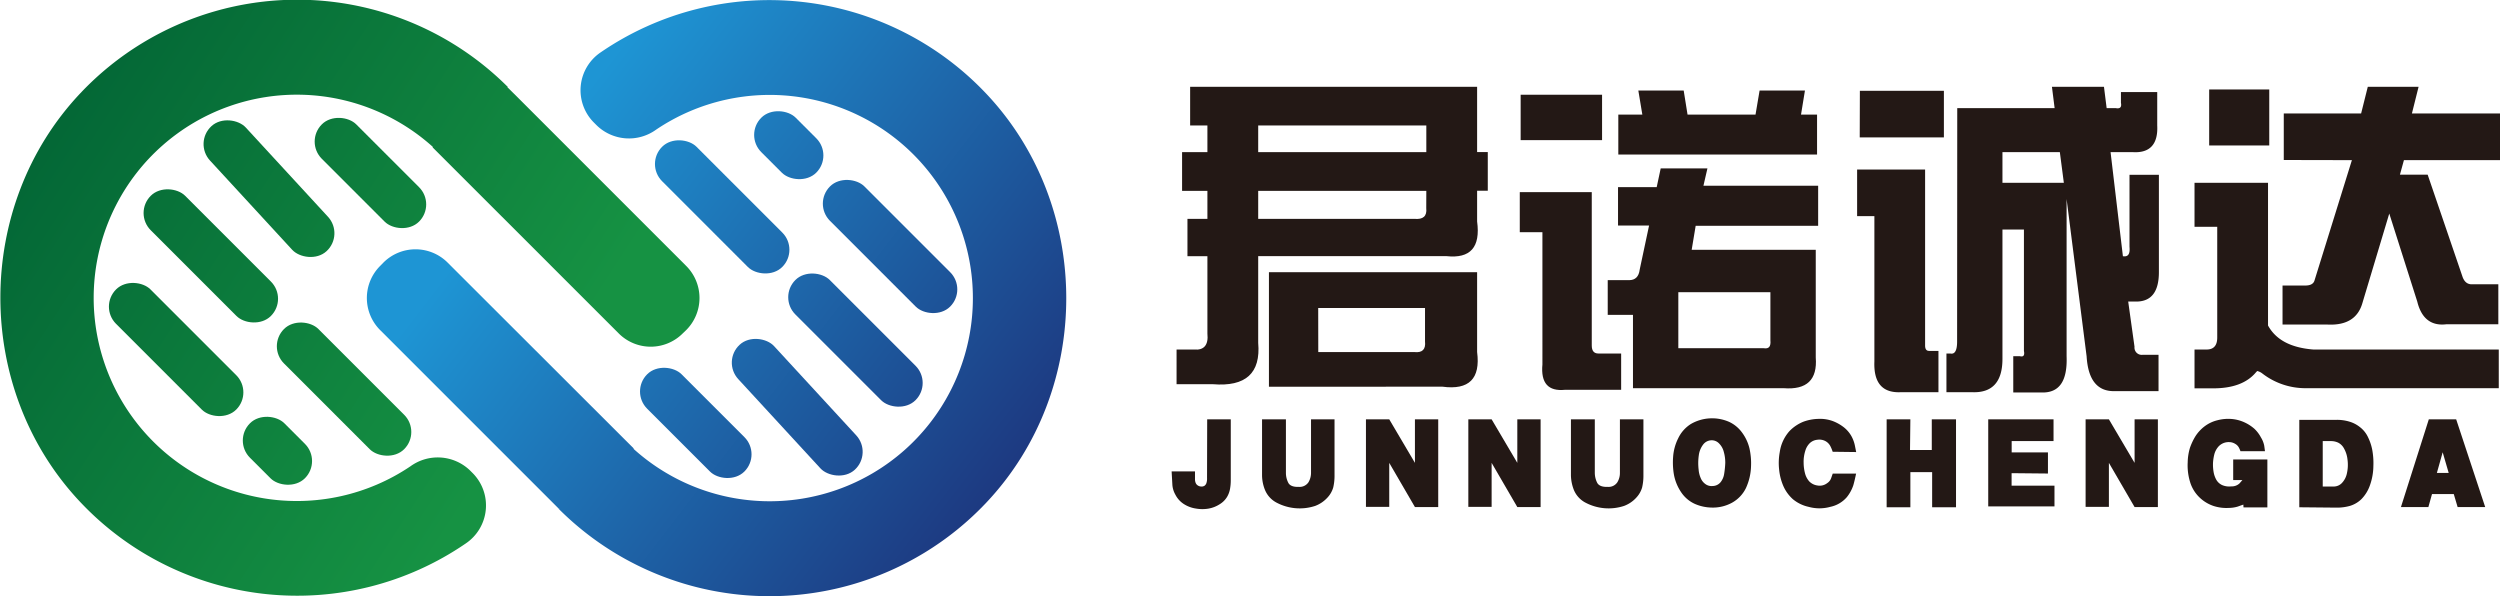
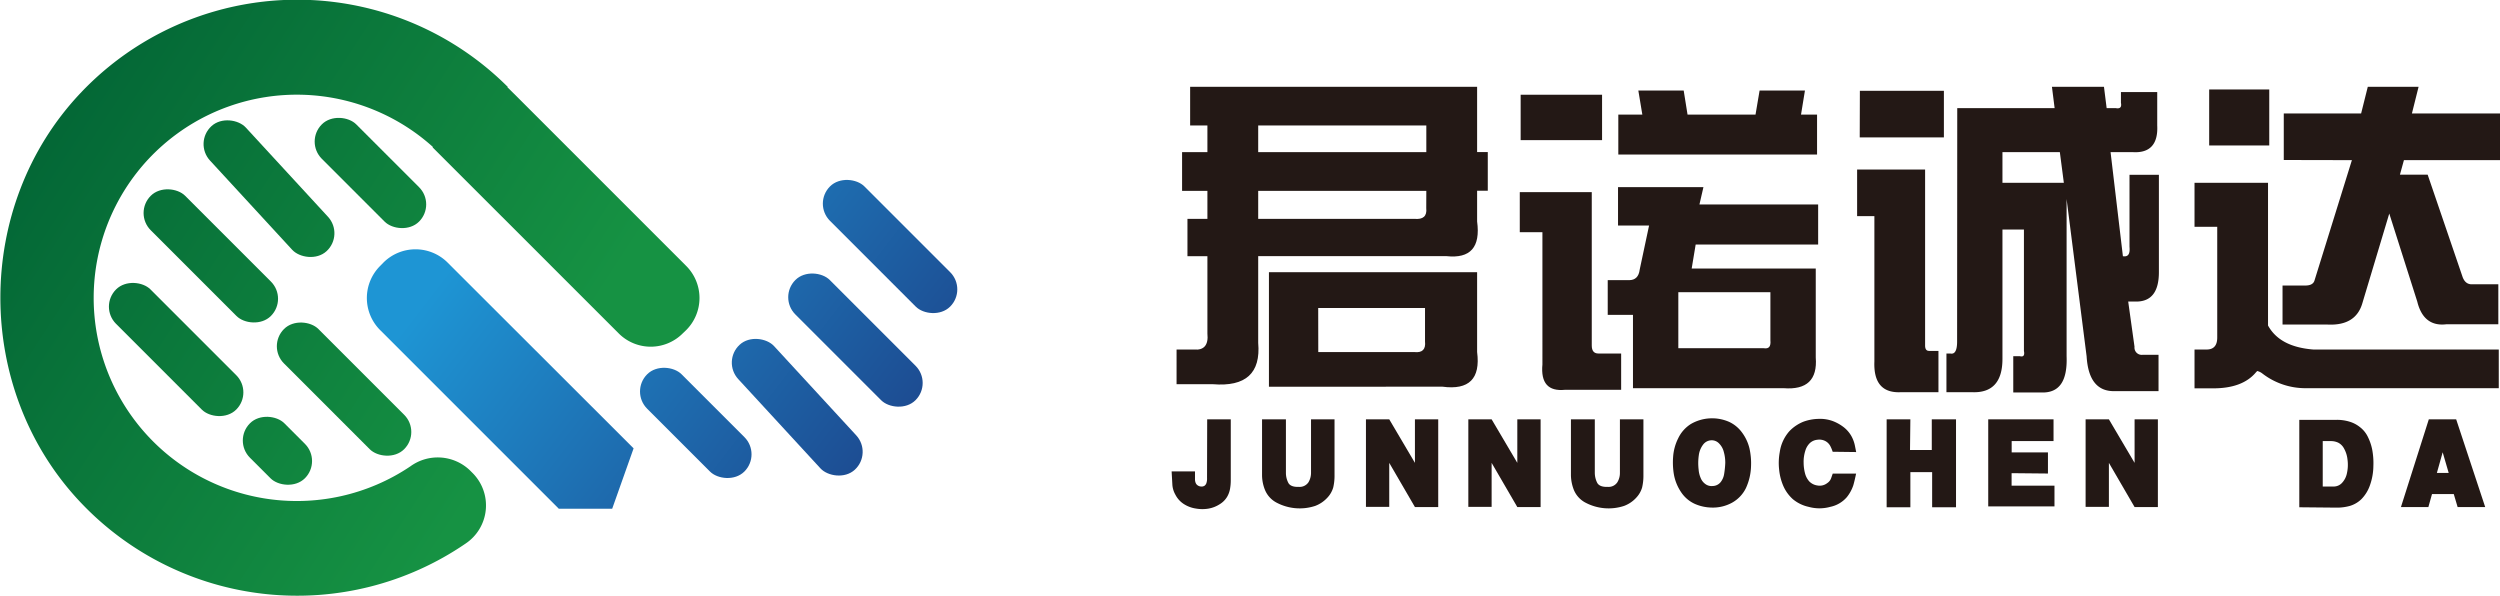
<svg xmlns="http://www.w3.org/2000/svg" xmlns:xlink="http://www.w3.org/1999/xlink" id="图层_1" data-name="图层 1" viewBox="0 0 344.54 82.14">
  <defs>
    <style>.cls-1{fill:#231815;}.cls-2{fill:url(#未命名的渐变_5);}.cls-3{fill:url(#未命名的渐变_5-2);}.cls-4{fill:url(#未命名的渐变_5-3);}.cls-5{fill:url(#未命名的渐变_5-4);}.cls-6{fill:url(#未命名的渐变_5-5);}.cls-7{fill:url(#未命名的渐变_5-6);}.cls-8{fill:url(#未命名的渐变_5-7);}.cls-9{fill:url(#未命名的渐变_5-8);}.cls-10{fill:url(#未命名的渐变_4);}.cls-11{fill:url(#未命名的渐变_4-2);}.cls-12{fill:url(#未命名的渐变_4-3);}.cls-13{fill:url(#未命名的渐变_4-4);}.cls-14{fill:url(#未命名的渐变_4-5);}.cls-15{fill:url(#未命名的渐变_4-6);}.cls-16{fill:url(#未命名的渐变_4-7);}.cls-17{fill:url(#未命名的渐变_4-8);}</style>
    <linearGradient id="未命名的渐变_5" x1="18.06" y1="-8.63" x2="87.26" y2="36.26" gradientUnits="userSpaceOnUse">
      <stop offset="0" stop-color="#026435" />
      <stop offset="1" stop-color="#169243" />
    </linearGradient>
    <linearGradient id="未命名的渐变_5-2" x1="1.71" y1="16.57" x2="70.91" y2="61.46" xlink:href="#未命名的渐变_5" />
    <linearGradient id="未命名的渐变_5-3" x1="-6.46" y1="29.16" x2="62.74" y2="74.05" gradientTransform="translate(42.15 -3.01) rotate(45)" xlink:href="#未命名的渐变_5" />
    <linearGradient id="未命名的渐变_5-4" x1="0.85" y1="17.9" x2="70.05" y2="62.79" gradientTransform="translate(34.43 -10.16) rotate(45)" xlink:href="#未命名的渐变_5" />
    <linearGradient id="未命名的渐变_5-5" x1="-2.1" y1="22.44" x2="67.1" y2="67.33" gradientTransform="translate(52.79 -17.77) rotate(45)" xlink:href="#未命名的渐变_5" />
    <linearGradient id="未命名的渐变_5-6" x1="-8.7" y1="32.61" x2="60.5" y2="77.5" gradientTransform="translate(56.11 -8.79) rotate(45)" xlink:href="#未命名的渐变_5" />
    <linearGradient id="未命名的渐变_5-7" x1="7.45" y1="7.72" x2="76.65" y2="52.61" gradientTransform="translate(28.35 -18.21) rotate(42.64)" xlink:href="#未命名的渐变_5" />
    <linearGradient id="未命名的渐变_5-8" x1="12.58" y1="-0.18" x2="81.77" y2="44.71" gradientTransform="translate(32.8 -29.06) rotate(45)" xlink:href="#未命名的渐变_5" />
    <linearGradient id="未命名的渐变_4" x1="129.89" y1="100.57" x2="57.28" y2="44.71" gradientUnits="userSpaceOnUse">
      <stop offset="0" stop-color="#1d2a73" />
      <stop offset="1" stop-color="#1e95d4" />
    </linearGradient>
    <linearGradient id="未命名的渐变_4-2" x1="149.36" y1="75.26" x2="76.76" y2="19.42" xlink:href="#未命名的渐变_4" />
    <linearGradient id="未命名的渐变_4-3" x1="158.97" y1="62.77" x2="86.38" y2="6.93" gradientTransform="translate(185.27 147.1) rotate(-135)" xlink:href="#未命名的渐变_4" />
    <linearGradient id="未命名的渐变_4-4" x1="150.96" y1="73.18" x2="78.36" y2="17.34" gradientTransform="translate(167.99 165.75) rotate(-135)" xlink:href="#未命名的渐变_4" />
    <linearGradient id="未命名的渐变_4-5" x1="153.01" y1="70.52" x2="80.41" y2="14.68" gradientTransform="translate(149.63 121.42) rotate(-135)" xlink:href="#未命名的渐变_4" />
    <linearGradient id="未命名的渐变_4-6" x1="160.53" y1="60.75" x2="87.93" y2="4.9" gradientTransform="translate(171.31 113.4) rotate(-135)" xlink:href="#未命名的渐变_4" />
    <linearGradient id="未命名的渐变_4-7" x1="143.5" y1="82.88" x2="70.91" y2="27.04" gradientTransform="translate(152.59 174.24) rotate(-137.36)" xlink:href="#未命名的渐变_4" />
    <linearGradient id="未命名的渐变_4-8" x1="137.26" y1="90.99" x2="64.67" y2="35.15" gradientTransform="translate(122.37 169.67) rotate(-135)" xlink:href="#未命名的渐变_4" />
  </defs>
  <title>logo</title>
  <path class="cls-1" d="M164.45,18.5V13.17H204v9h1.47v5.33H204v4.23c.48,3.55-.92,5.14-4.23,4.78H173.83V48.46q.55,6.26-6.25,5.7h-5V49.38H165c1.34.13,2-.61,1.83-2.2V36.52h-2.75V31.37h2.75V27.51h-3.49V22.18h3.49V18.5Zm9.38,3.68H197V18.5H173.83ZM197,27.51H173.83v3.86h21.51q1.83.18,1.65-1.47Zm-21.69,27V38.72H204v11q.72,5.52-4.78,4.78Zm6.8-4.78h13.24q1.65.18,1.47-1.47v-4.6H182.1Z" transform="translate(-0.43 -1.21)" />
-   <path class="cls-1" d="M213,33.21h-3.12V27.69h9.92V48.83c0,.74.31,1.1.92,1.1h3.13v5h-7.72c-2.33.24-3.37-.92-3.13-3.5ZM210,20.52V14.27h11.22v6.25Zm13.42,11.77V27h5.33l.55-2.58h6.44l-.55,2.39H251v5.52H234.12l-.55,3.31h17.1V50.48q.36,4.6-4.42,4.23H225.48V44.6H222V39.82h2.94c.86,0,1.35-.48,1.47-1.47l1.29-6.06ZM233,17h9.37l.56-3.31h6.25L248.64,17h2.21v5.51H223.46V17h3.31l-.55-3.31h6.25ZM243.5,49.2c.73.12,1-.25.92-1.1V41.48H231.73V49.2Z" transform="translate(-0.43 -1.21)" />
+   <path class="cls-1" d="M213,33.21h-3.12V27.69h9.92V48.83c0,.74.31,1.1.92,1.1h3.13v5h-7.72c-2.33.24-3.37-.92-3.13-3.5ZM210,20.52V14.27h11.22v6.25Zm13.42,11.77V27h5.33h6.44l-.55,2.39H251v5.52H234.12l-.55,3.31h17.1V50.48q.36,4.6-4.42,4.23H225.48V44.6H222V39.82h2.94c.86,0,1.35-.48,1.47-1.47l1.29-6.06ZM233,17h9.37l.56-3.31h6.25L248.64,17h2.21v5.51H223.46V17h3.31l-.55-3.31h6.25ZM243.5,49.2c.73.12,1-.25.92-1.1V41.48H231.73V49.2Z" transform="translate(-0.43 -1.21)" />
  <path class="cls-1" d="M258.75,31h-2.38V24.57h9.37V48.83c0,.49.18.74.55.74h1.29v5.69h-5.15q-3.85.2-3.68-4.22Zm-2-17.28h11.58v6.43H256.73Zm13.42,2.39h13.42l-.37-2.94h7.17l.37,2.94H292c.61.12.85-.12.73-.73V13.9h5v4.6c.13,2.57-1,3.8-3.3,3.68h-3.13L293,36.52c.73.12,1-.31.91-1.29V25.3h4.05V38.72q0,4.05-3.13,4.05h-1.1L294.6,49a1,1,0,0,0,1.1,1.11h2.21v5H292c-2.46.12-3.8-1.47-4-4.78l-2.76-21.69V50.3c.13,3.43-1,5.09-3.49,5h-3.86v-5h.92c.49.13.67-.12.55-.73V32.84H276.4V50.67c0,3.18-1.41,4.72-4.23,4.59h-3.49V49.93h.55c.61.13.92-.42.92-1.65ZM284.86,26.4l-.55-4.22H276.4V26.4Z" transform="translate(-0.43 -1.21)" />
  <path class="cls-1" d="M306,32.47h-3.13V26.4H313V46.07c1.1,2,3.19,3.07,6.25,3.31h25.55v5.33H318.13a9.72,9.72,0,0,1-5.88-2,1.88,1.88,0,0,0-.74-.37l-.18.19q-1.84,2.2-5.88,2.2h-2.58V49.38h1.66q1.47,0,1.47-1.65Zm7.17-11.21h-8.28V13.54h8.28Zm2,2V16.85h10.66l.92-3.68h7l-.92,3.68H345v6.43H331.73l-.55,2H335l4.78,14q.36,1.11,1.29,1.11h3.67v5.51h-7.17c-2.08.25-3.43-.8-4-3.12l-3.86-12.14L326,43q-.91,3.12-4.78,2.94H315V40.56h3.13c.73,0,1.16-.24,1.29-.74l5.14-16.54Z" transform="translate(-0.43 -1.21)" />
  <path class="cls-1" d="M166.8,59h3.25v8.37a6.62,6.62,0,0,1-.1,1.2,3.31,3.31,0,0,1-.41,1.12,3,3,0,0,1-1,1,4.18,4.18,0,0,1-1.54.61,5,5,0,0,1-1.72,0,4.21,4.21,0,0,1-1.75-.66,3.31,3.31,0,0,1-1.11-1.25A3.2,3.2,0,0,1,162,68l-.1-1.82h3.22c0,.47,0,.82,0,1.07a1.3,1.3,0,0,0,.11.55.74.74,0,0,0,.27.31.87.87,0,0,0,.47.15.72.72,0,0,0,.48-.12.8.8,0,0,0,.24-.34,2,2,0,0,0,.09-.71Z" transform="translate(-0.43 -1.21)" />
  <path class="cls-1" d="M174.36,59h3.29v7.4a3,3,0,0,0,.31,1.31c.2.43.7.63,1.49.6a1.46,1.46,0,0,0,1.31-.64,2.56,2.56,0,0,0,.35-1.27V59h3.24v7.68a7.06,7.06,0,0,1-.18,1.71,3.42,3.42,0,0,1-.81,1.41,4.36,4.36,0,0,1-1.67,1.13,6.82,6.82,0,0,1-5.33-.45,3.46,3.46,0,0,1-1.6-1.76,5.52,5.52,0,0,1-.4-2Z" transform="translate(-0.43 -1.21)" />
  <path class="cls-1" d="M191.89,65v6.06h-3.21V59h3.21l3.54,6V59h3.21V71.09h-3.21Z" transform="translate(-0.43 -1.21)" />
  <path class="cls-1" d="M206,65v6.06h-3.21V59H206l3.54,6V59h3.21V71.09h-3.21Z" transform="translate(-0.43 -1.21)" />
  <path class="cls-1" d="M216.93,59h3.29v7.4a3.1,3.1,0,0,0,.31,1.31c.21.43.7.63,1.5.6a1.44,1.44,0,0,0,1.3-.64,2.46,2.46,0,0,0,.35-1.27V59h3.24v7.68a7.06,7.06,0,0,1-.18,1.71,3.42,3.42,0,0,1-.81,1.41,4.29,4.29,0,0,1-1.67,1.13,6.82,6.82,0,0,1-5.33-.45,3.46,3.46,0,0,1-1.6-1.76,5.75,5.75,0,0,1-.4-2Z" transform="translate(-0.43 -1.21)" />
  <path class="cls-1" d="M231.12,66.6a10,10,0,0,1-.11-2.39,6.71,6.71,0,0,1,.7-2.59,4.7,4.7,0,0,1,1.79-2,5.85,5.85,0,0,1,5.23-.27,4.58,4.58,0,0,1,1.81,1.51,6,6,0,0,1,1,2.17,9.4,9.4,0,0,1,.21,2.44,7.7,7.7,0,0,1-.7,3,4.62,4.62,0,0,1-1.88,2,5.46,5.46,0,0,1-2.86.69,6,6,0,0,1-2.27-.49,4.5,4.5,0,0,1-1.85-1.52A6.4,6.4,0,0,1,231.12,66.6Zm3.41-.66a3.53,3.53,0,0,0,.27,1.12,1.89,1.89,0,0,0,.66.86,1.43,1.43,0,0,0,1,.27,1.44,1.44,0,0,0,1.09-.52,2.4,2.4,0,0,0,.5-1.18A12,12,0,0,0,238.2,65,5.42,5.42,0,0,0,238,63.5a2.48,2.48,0,0,0-.68-1.2,1.38,1.38,0,0,0-1.07-.41,1.47,1.47,0,0,0-1.1.59,3.08,3.08,0,0,0-.6,1.49A7.58,7.58,0,0,0,234.53,65.94Z" transform="translate(-0.43 -1.21)" />
  <path class="cls-1" d="M253,63.47a4.79,4.79,0,0,0-.33-.8A1.65,1.65,0,0,0,252,62a1.8,1.8,0,0,0-1.14-.18,1.75,1.75,0,0,0-1,.45,2.39,2.39,0,0,0-.61,1A5,5,0,0,0,249,65a5.9,5.9,0,0,0,.19,1.44,2.68,2.68,0,0,0,.58,1.11,1.94,1.94,0,0,0,1.15.57,1.68,1.68,0,0,0,1.33-.33,1.34,1.34,0,0,0,.54-.68l.22-.63h3.22c-.12.58-.24,1.11-.38,1.6a5.26,5.26,0,0,1-.9,1.65,4.12,4.12,0,0,1-2.27,1.33,5.61,5.61,0,0,1-3,0A5.07,5.07,0,0,1,247.51,70a5.29,5.29,0,0,1-1.32-1.84,7.5,7.5,0,0,1-.57-2.26,8.28,8.28,0,0,1,.09-2.39,5.5,5.5,0,0,1,1.34-2.89,5.55,5.55,0,0,1,1.94-1.3,6.42,6.42,0,0,1,2-.38,5.14,5.14,0,0,1,2,.29,5.89,5.89,0,0,1,1.54.86,4.14,4.14,0,0,1,1.05,1.22,4.56,4.56,0,0,1,.49,1.34l.17.86Z" transform="translate(-0.43 -1.21)" />
  <path class="cls-1" d="M263.66,63.23h3V59H270V71.12h-3.29V66.28h-3v4.84h-3.27V59h3.27Z" transform="translate(-0.43 -1.21)" />
  <path class="cls-1" d="M277.66,66.42v1.72h5.91V71h-9.13v-12h9V62h-5.77v1.56h5v2.91Z" transform="translate(-0.43 -1.21)" />
  <path class="cls-1" d="M291.07,65v6.06h-3.21V59h3.21l3.54,6V59h3.21V71.09h-3.21Z" transform="translate(-0.43 -1.21)" />
-   <path class="cls-1" d="M309.6,70.75l-.79.28a4.44,4.44,0,0,1-1.22.18,5.78,5.78,0,0,1-2.07-.26,5.14,5.14,0,0,1-1.86-1.09,4.93,4.93,0,0,1-1.33-2,7.82,7.82,0,0,1-.4-2.93,7.35,7.35,0,0,1,.31-2,8.15,8.15,0,0,1,.75-1.59,5.29,5.29,0,0,1,1.29-1.39,4.8,4.8,0,0,1,1.74-.82,5.88,5.88,0,0,1,1.76-.19,5.3,5.3,0,0,1,2,.49,5.61,5.61,0,0,1,1.36.89,4.59,4.59,0,0,1,.88,1.17,3.39,3.39,0,0,1,.46,1.16l.1.74H309.2a3.37,3.37,0,0,0-.24-.54,1.29,1.29,0,0,0-.47-.46,1.6,1.6,0,0,0-.83-.25,1.9,1.9,0,0,0-1.61.76,2.55,2.55,0,0,0-.45.92,6.36,6.36,0,0,0-.18,1.13,5.94,5.94,0,0,0,.07,1.25,3.34,3.34,0,0,0,.39,1.14,1.78,1.78,0,0,0,.84.74,2.44,2.44,0,0,0,1.22.16,1.54,1.54,0,0,0,1.13-.41l.4-.46H308.2V64.53h4.71v6.61h-3.29Z" transform="translate(-0.43 -1.21)" />
  <path class="cls-1" d="M317.31,71.12V59.07h5.15a6,6,0,0,1,1.73.24,4.23,4.23,0,0,1,1.46.75,3.75,3.75,0,0,1,1.1,1.34,7,7,0,0,1,.61,1.79,10.06,10.06,0,0,1,.16,2.21,8.2,8.2,0,0,1-.5,2.76A5.12,5.12,0,0,1,325.87,70a3.89,3.89,0,0,1-1.58.93,6.63,6.63,0,0,1-1.8.24ZM320.54,62v6.26h1.57a1.56,1.56,0,0,0,1.05-.46,2.72,2.72,0,0,0,.71-1.35,5.36,5.36,0,0,0,.08-1.93,3.9,3.9,0,0,0-.47-1.49,1.89,1.89,0,0,0-.82-.82,2.37,2.37,0,0,0-1-.21Z" transform="translate(-0.43 -1.21)" />
  <path class="cls-1" d="M335.16,59h3.77l4,12.09h-3.8l-.53-1.79h-3l-.5,1.79h-3.78Zm1.91,4.54-.8,2.85h1.63Z" transform="translate(-0.43 -1.21)" />
  <path class="cls-2" d="M60.06,21.53,85.69,47.15a6.23,6.23,0,0,0,8.84,0L95,46.7a6.25,6.25,0,0,0,0-8.84L71.24,14.1l-.87-.86H63Z" transform="translate(-0.43 -1.21)" />
  <path class="cls-3" d="M57,65.47a28,28,0,1,1,4.15-43l9.27-9.27a41.07,41.07,0,0,0-58.89.83c-14.73,15.57-14.73,40.84,0,56.41a41.07,41.07,0,0,0,53.07,5.68,6.32,6.32,0,0,0,1-9.68l-.42-.42A6.41,6.41,0,0,0,57,65.47Z" transform="translate(-0.43 -1.21)" />
  <rect class="cls-4" x="21.35" y="37.67" width="6.71" height="23.42" rx="3.35" transform="translate(-28.11 30.72) rotate(-45)" />
  <rect class="cls-5" x="26.13" y="24.77" width="6.71" height="23.42" rx="3.35" transform="translate(-17.59 30.32) rotate(-45)" />
  <rect class="cls-6" x="44.49" y="43.13" width="6.71" height="23.42" rx="3.35" transform="translate(-25.19 48.68) rotate(-45)" />
  <rect class="cls-7" x="35.31" y="57.98" width="6.71" height="10.71" rx="3.35" transform="translate(-33.89 44.68) rotate(-45)" />
  <rect class="cls-8" x="34.15" y="15.5" width="6.71" height="23.42" rx="3.35" transform="translate(-8.95 31.39) rotate(-42.64)" />
  <rect class="cls-9" x="48.13" y="15.58" width="6.71" height="18.95" rx="3.35" transform="translate(-3.07 42.53) rotate(-45)" />
  <path class="cls-10" d="M87.75,63,62.12,37.4a6.26,6.26,0,0,0-8.85,0l-.45.46a6.25,6.25,0,0,0,0,8.84L76.57,70.45l.87.87H84.8Z" transform="translate(-0.43 -1.21)" />
-   <path class="cls-11" d="M90.85,19.08a28,28,0,1,1-4.15,43l-9.26,9.27a41.07,41.07,0,0,0,58.89-.84c14.73-15.57,14.73-40.84,0-56.41A41.1,41.1,0,0,0,83.25,8.4a6.3,6.3,0,0,0-1,9.67l.42.42A6.38,6.38,0,0,0,90.85,19.08Z" transform="translate(-0.43 -1.21)" />
  <rect class="cls-12" x="119.75" y="23.47" width="6.71" height="23.42" rx="3.35" transform="translate(234.59 -28.2) rotate(135)" />
  <rect class="cls-13" x="114.97" y="36.37" width="6.71" height="23.42" rx="3.35" transform="translate(235.56 -2.8) rotate(135)" />
-   <rect class="cls-14" x="96.61" y="18.01" width="6.71" height="23.42" rx="3.35" transform="translate(191.23 -21.16) rotate(135)" />
-   <rect class="cls-15" x="105.79" y="15.87" width="6.71" height="10.71" rx="3.35" transform="translate(200.89 -42.16) rotate(135)" />
  <rect class="cls-16" x="106.94" y="45.63" width="6.71" height="23.42" rx="3.35" transform="translate(229.85 23.59) rotate(137.36)" />
  <rect class="cls-17" x="92.97" y="50.02" width="6.71" height="18.95" rx="3.35" transform="translate(206.07 32.24) rotate(135)" />
</svg>